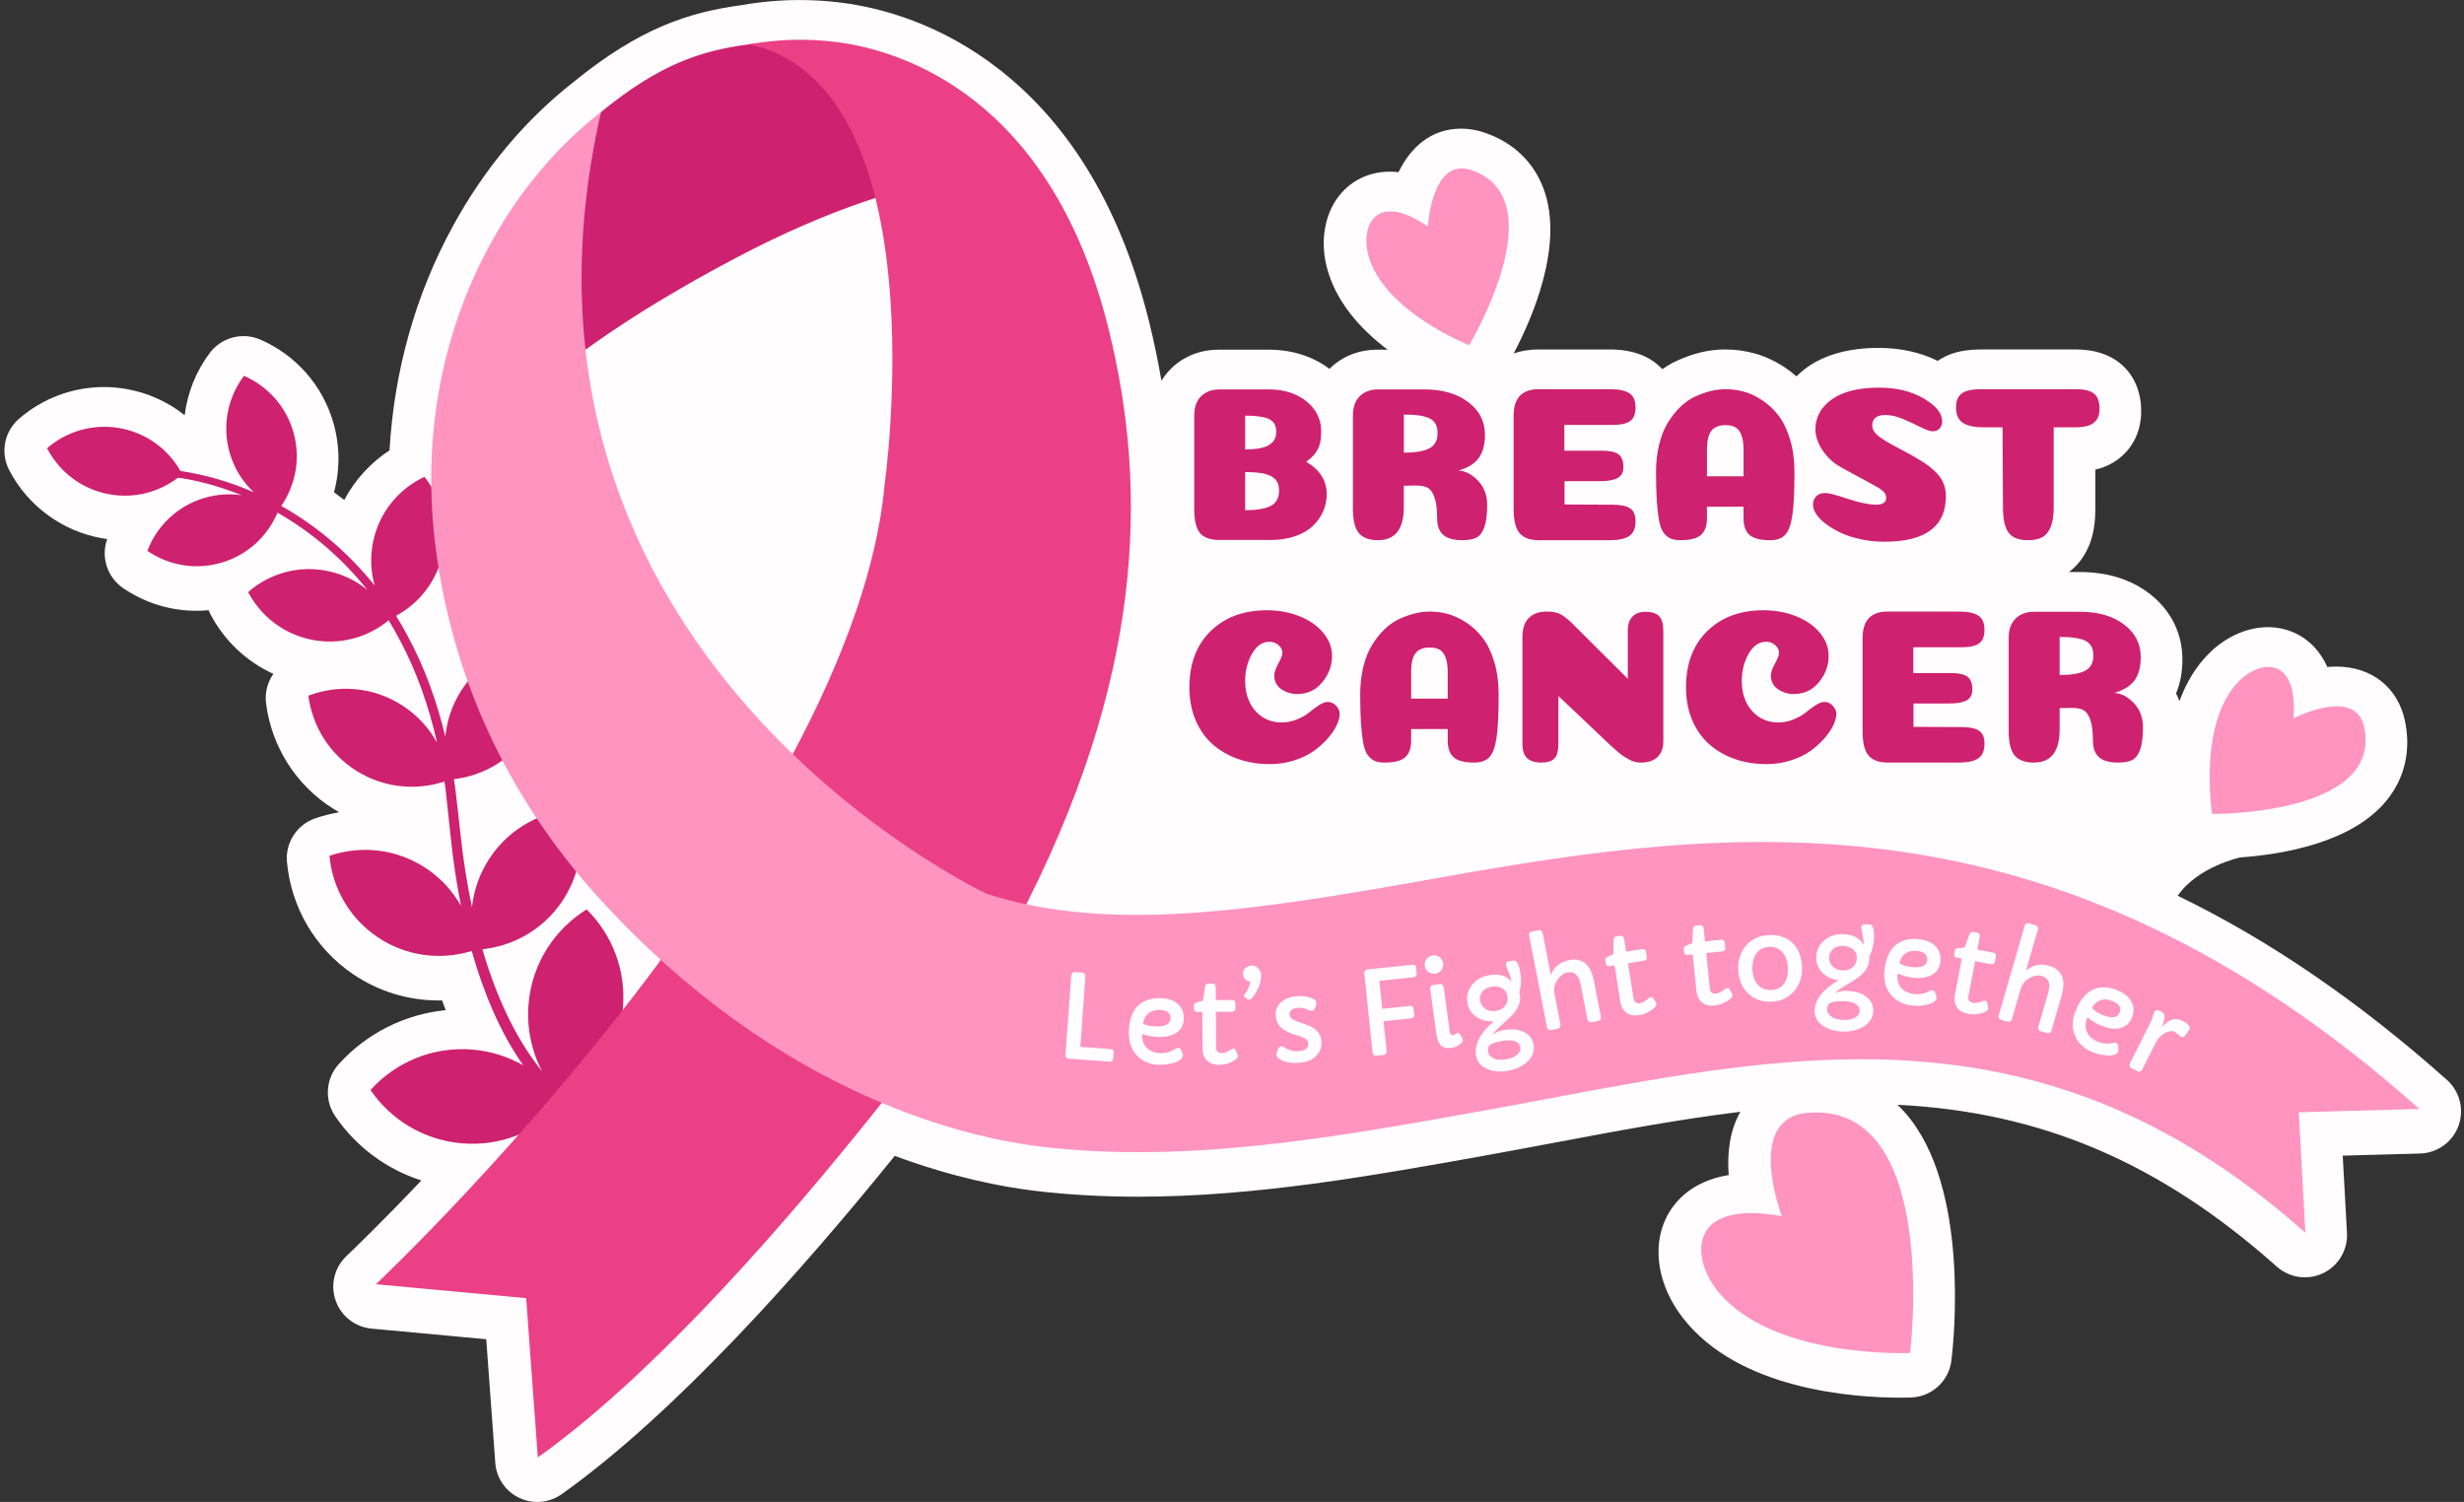
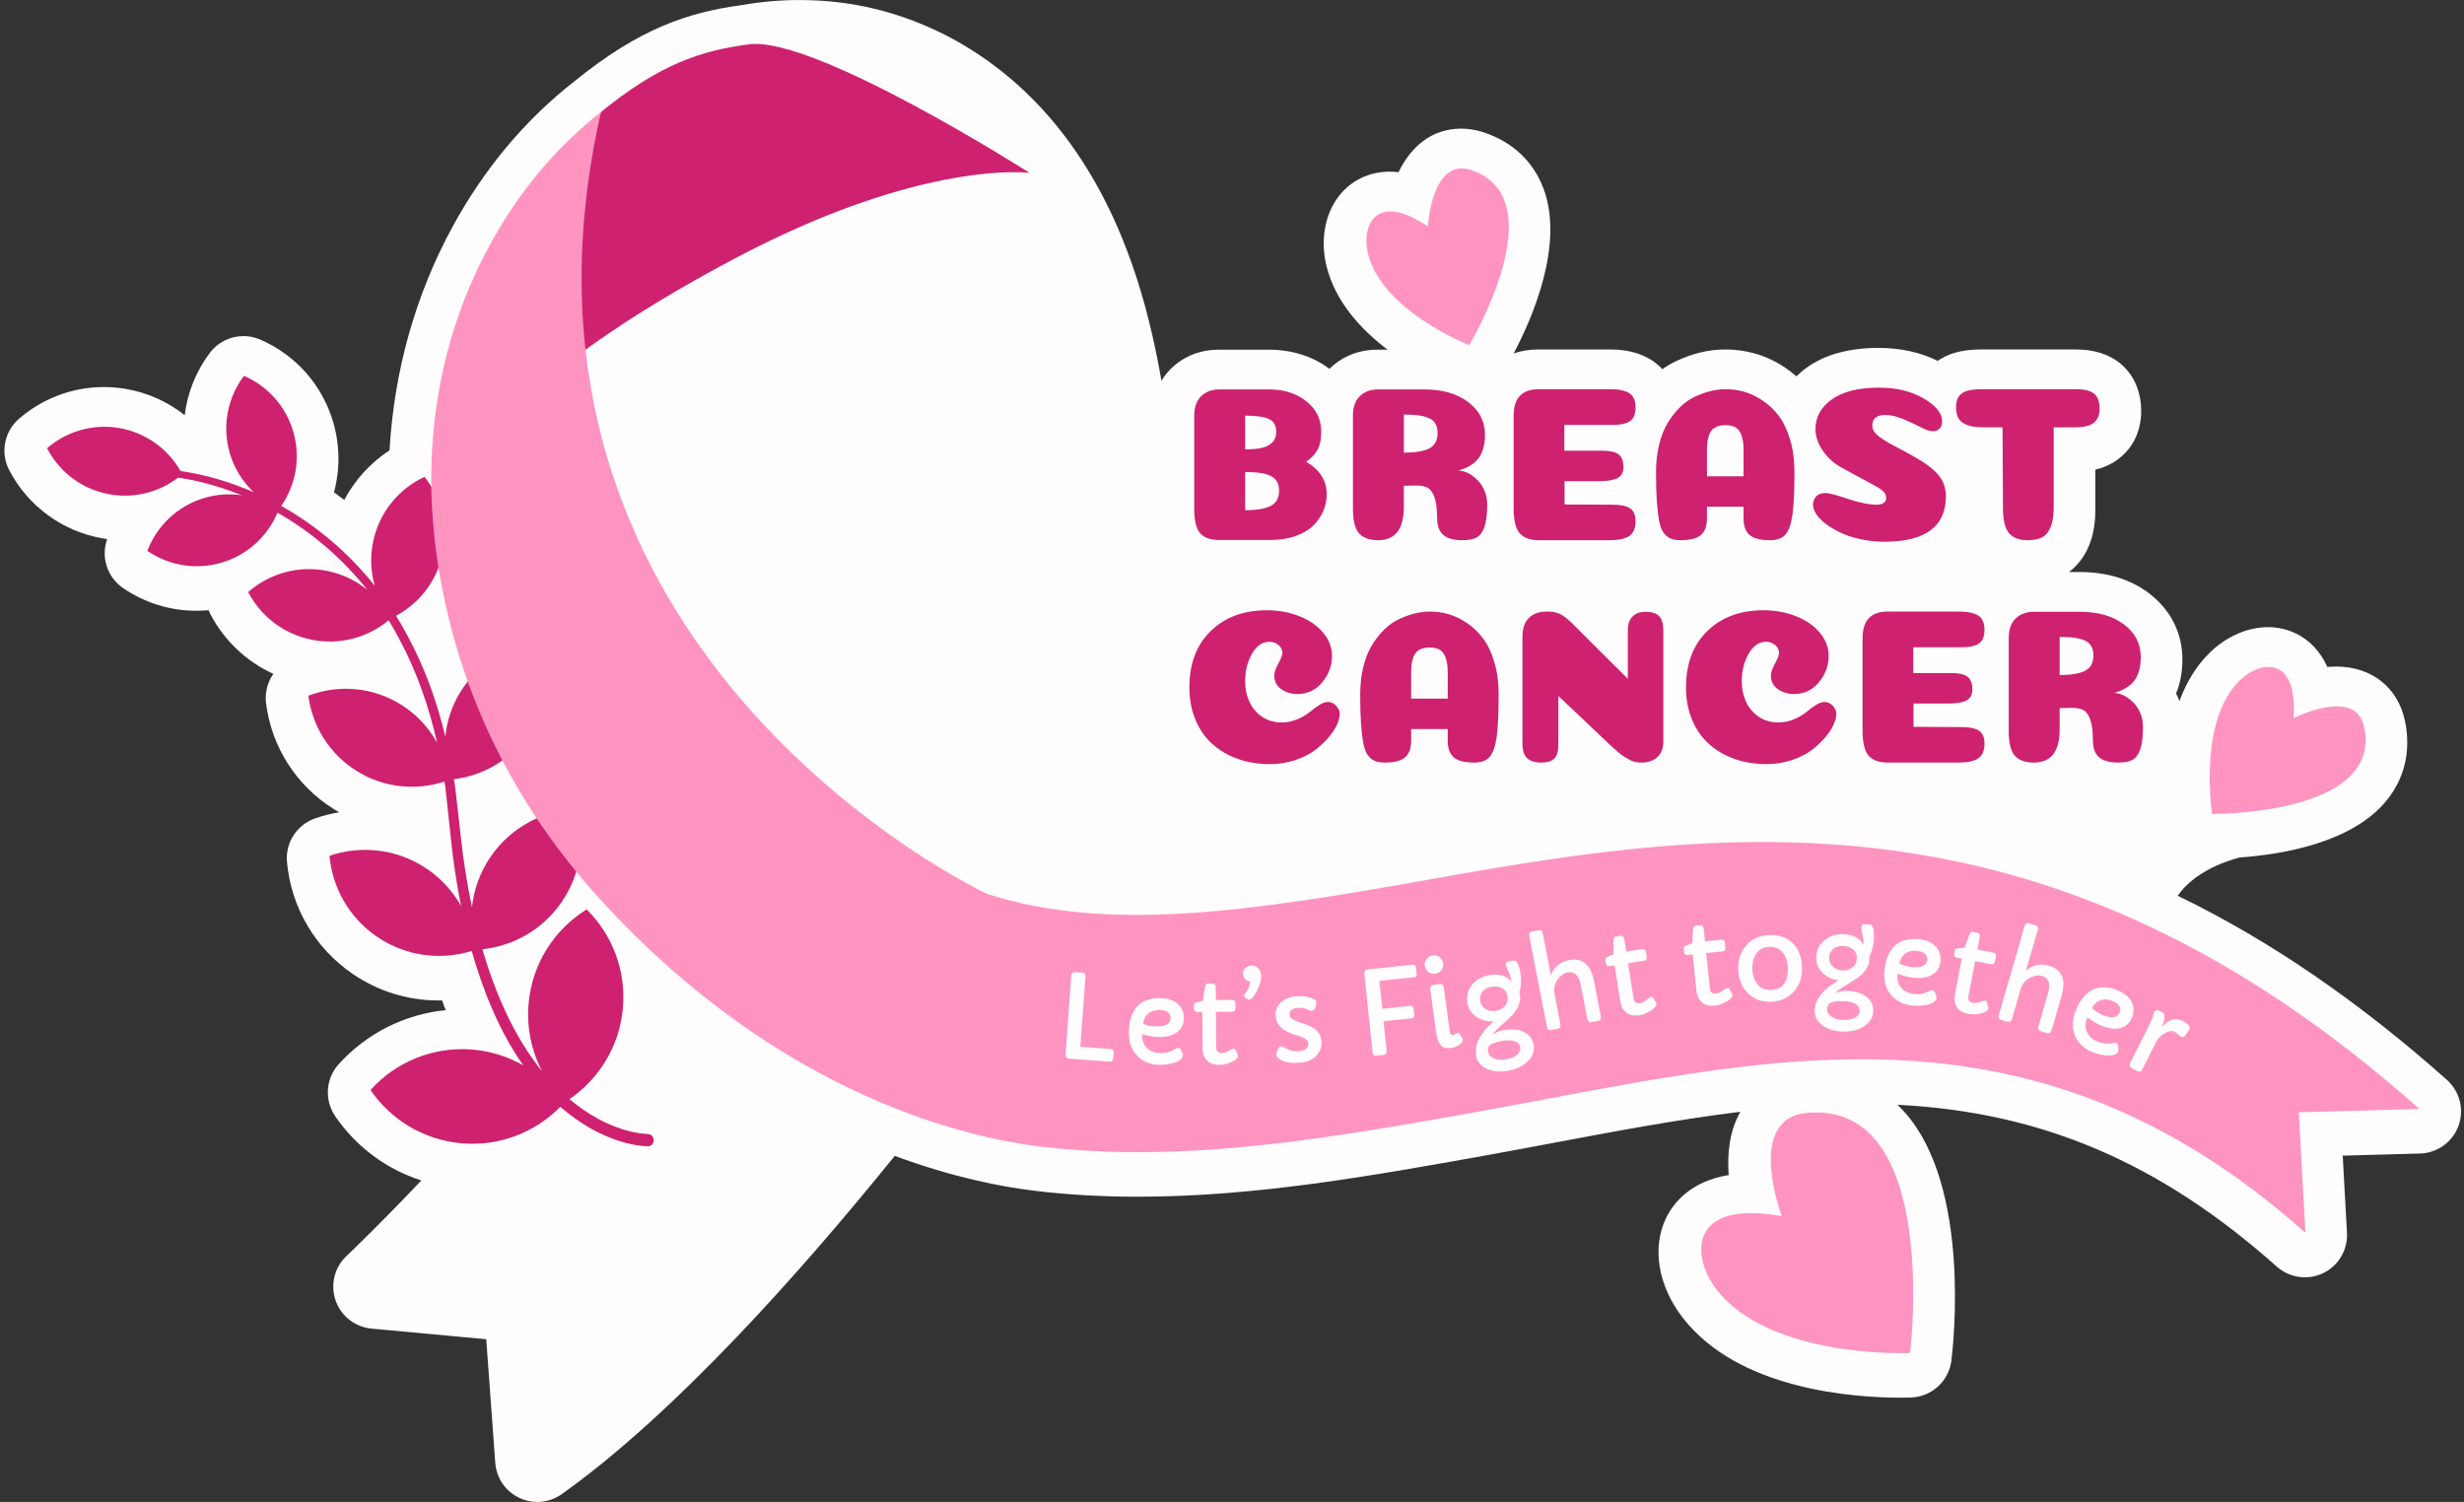
<svg xmlns="http://www.w3.org/2000/svg" height="305.7" preserveAspectRatio="xMidYMid meet" version="1.0" viewBox="-0.9 0.0 501.5 305.7" width="501.5" zoomAndPan="magnify">
  <rect x="-0.9" y="0.0" width="501.5" height="305.7" fill="#333333" stroke="none" />
  <g id="change1_1">
    <path d="m497.124,219.797c-17.937-15.962-36.046-28.391-54.789-37.477,4.058-5.928,12.694-7.797,12.694-7.797h0c8.685-.624,22.795-2.994,29.794-11.571,3.704-4.539,5.01-10.12,3.777-16.139-1.407-6.871-6.782-11.14-14.027-11.14-.6,0-1.199.03-1.793.084-.674-1.533-1.553-2.879-2.633-4.034-2.458-2.627-5.817-4.074-9.458-4.074-4.114,0-8.406,1.872-11.775,5.135-2.91,2.819-4.892,6.277-6.227,9.91-.204-.53-.428-1.051-.689-1.554.857-2.043,1.29-4.364,1.29-6.936,0-5.353-2.418-10.132-6.81-13.456-3.79-2.867-8.535-4.319-14.107-4.319h-2.166c1.433-1.083,2.982-2.76,4.067-5.354.87-2.084,1.293-4.494,1.293-7.37v-8.117c.265-.061.524-.129.778-.203,2.432-.708,4.534-2.121,6.075-4.085,1.134-1.45,2.479-3.938,2.479-7.605,0-5.498-2.719-8.495-4.34-9.792-2.306-1.845-5.332-2.779-8.995-2.779h-19.202c-2.118,0-3.909.229-5.475.7-1.244.373-2.385.925-3.403,1.628-3.529-1.752-7.581-2.641-12.074-2.641-5.917,0-10.797,1.329-14.507,3.951-.797.563-1.506,1.188-2.174,1.838-.716-.626-1.458-1.218-2.248-1.745-2.001-1.334-4.073-2.307-6.162-2.894-1.985-.555-4.016-.836-6.045-.836-1.728,0-3.466.212-5.164.629-1.57.387-3.168.957-4.758,1.697-1.016.474-1.989,1.043-2.917,1.697-.655-.72-1.407-1.355-2.252-1.889-2.276-1.437-5.043-2.134-8.464-2.134h-14.536c-1.812,0-3.483.289-5.001.807,3.681-6.961,10.308-21.98,6.121-33.417-2.028-5.539-6.192-9.522-12.041-11.517-1.587-.541-3.188-.816-4.756-.816h-.002c-6.051,0-10.267,3.714-12.758,8.86-.596-.068-1.187-.102-1.773-.102-4.172,0-7.843,1.749-10.338,4.924-2.882,3.667-3.838,8.999-2.556,14.262,1.781,7.315,7.084,12.99,12.442,17.045h-2.043c-3.769,0-7.112,1.308-9.668,3.784-.036.035-.074.08-.111.116-3.406-2.532-7.488-3.853-12.164-3.899-.029,0-.057,0-.086,0h-10.275c-2.688,0-5.138.657-7.284,1.954-1.828,1.104-3.324,2.602-4.399,4.372-.687-4.002-1.521-8.019-2.524-12.063-5.596-22.587-15.816-39.823-30.375-51.226-12.002-9.4-24.106-12.614-32.146-13.655-2.829-.365-5.711-.55-8.569-.55h0c-3.955,0-7.958.353-11.9,1.049l-.013.002c-10.754,1.452-20.702,4.706-34.008,15.539-9.977,7.8-18.301,17.74-24.74,29.544-7.531,13.785-11.911,29.381-12.831,45.516-3.879,2.541-7.052,6.035-9.217,10.102-.688-.53-1.385-1.048-2.09-1.552,1.242-4.593,1.225-9.484-.131-14.183-2.193-7.599-7.617-13.762-14.88-16.908-1.102-.477-2.261-.707-3.406-.707-2.63,0-5.19,1.211-6.852,3.413-2.817,3.735-4.555,8.135-5.119,12.689-3.449-2.747-7.573-4.61-12.048-5.363-1.454-.245-2.935-.369-4.401-.369-6.337,0-12.475,2.295-17.281,6.464-2.992,2.595-3.818,6.9-2.001,10.418,3.797,7.349,10.928,12.555,19.076,13.925.293.049.588.094.883.133-1.315,3.665.005,7.767,3.23,9.974,4.419,3.025,9.575,4.623,14.909,4.623.831,0,1.661-.04,2.488-.118.107.266.228.529.364.787,2.853,5.439,7.374,9.682,12.834,12.176-1.199,1.707-1.769,3.841-1.488,6.026,1.142,8.867,6.133,16.68,13.694,21.437.388.244.78.478,1.177.704-1.64.278-3.258.689-4.843,1.23-3.748,1.279-6.133,4.957-5.772,8.9.847,9.255,5.733,17.563,13.406,22.794,5.162,3.519,11.186,5.38,17.419,5.38.246,0,.492-.003.738-.009.241.669.487,1.332.738,1.985-8.32.809-16.121,4.718-21.78,11.002-2.65,2.943-2.941,7.317-.704,10.585,4.289,6.267,10.462,10.817,17.534,13.072-8.074,8.515-13.754,13.967-15.205,15.345l-.099.095c-2.415,2.328-3.251,5.85-2.141,9.015,1.11,3.165,3.964,5.393,7.304,5.702l23.345,2.162,1.841,25.168c.226,3.09,2.101,5.818,4.905,7.137,1.162.546,2.408.815,3.649.815,1.754,0,3.497-.538,4.976-1.59,23.262-16.561,49.026-45.646,67.768-68.849,11.92,4.409,21.773,6.285,28.288,7.08,6.722.817,13.855,1.231,21.205,1.231,23.934,0,47.733-4.268,70.747-8.395,4.784-.859,9.556-1.757,14.17-2.624,12.921-2.43,25.412-4.773,37.71-6.266-2.255,3.935-2.702,8.614-2.38,12.876-7.866,1.272-11.298,5.802-12.71,8.673-2.967,6.037-1.692,13.829,3.329,20.336,11.353,14.713,34.796,16.301,44.348,16.301,1.335,0,2.152-.035,2.24-.039,4.182-.19,7.616-3.371,8.125-7.527.438-3.577,3.893-35.379-9.451-50.457-.497-.561-1.015-1.089-1.547-1.594,29.372,1.467,53.461,11.797,77.235,32.955,1.604,1.427,3.643,2.17,5.704,2.17,1.264,0,2.537-.279,3.723-.851,3.121-1.504,5.03-4.738,4.84-8.197l-.863-15.72,15.739-.433c3.516-.097,6.617-2.33,7.823-5.635,1.206-3.305.272-7.01-2.356-9.348Z" fill="#fffdfd" />
  </g>
  <g id="change2_1">
    <path d="m208.627,35.175s-21.445-2.805-59.317,17.089c-47.881,25.152-55.667,43.323-55.667,43.323l27.765-72.776c11.836-9.652,20.191-12.487,30.163-13.792,13.347-1.746,57.056,26.155,57.056,26.155Zm-77.715,195.643c-3.535-.191-7.003-1.446-10.122-3.116-2.087-1.153-4.014-2.494-5.797-3.987,5.994-4.084,10.182-10.714,10.881-18.501.697-7.77-2.225-15.029-7.374-20.114-6.488,4.015-11.075,10.927-11.809,19.111-.446,4.968.595,9.725,2.746,13.841-5.802-7.12-9.578-16.064-12.161-24.837,6.317-.669,12.31-4.002,16.168-9.661,3.923-5.755,4.804-12.686,3.001-18.891-6.805.308-13.388,3.702-17.521,9.764-2.153,3.158-3.383,6.67-3.762,10.222-1.016-4.812-1.783-9.686-2.308-14.56-.285-2.579-.8-7.281-1.11-9.812-.084-.561-.173-1.122-.264-1.683,6.149-.73,11.928-4.122,15.482-9.771,3.514-5.585,4.106-12.178,2.183-17.989-6.432.529-12.547,3.972-16.248,9.855-1.818,2.89-2.847,6.049-3.157,9.231-1.735-7.174-4.223-14.169-7.77-20.651-.707-1.34-1.463-2.652-2.263-3.937,4.714-2.53,8.32-7.046,9.503-12.692,1.197-5.71-.338-11.357-3.718-15.584-5.17,2.415-9.18,7.148-10.441,13.162-.647,3.085-.489,6.15.32,8.984-5.233-6.566-11.724-12.125-19.028-16.23,2.928-4.246,4.002-9.718,2.461-15.06-1.535-5.32-5.334-9.373-10.047-11.415-3.261,4.324-4.52,10.076-2.903,15.68.916,3.174,2.642,5.892,4.883,8.005-4.738-2.07-9.742-3.543-14.905-4.322-2.559-4.48-7.029-7.821-12.514-8.743-5.461-.919-10.758.751-14.639,4.117,2.486,4.812,7.127,8.436,12.878,9.404,5.062.852,9.982-.525,13.765-3.412,1.654.21,3.347.562,4.996.972,2.724.676,5.388,1.551,7.977,2.603-2.43-.352-4.97-.211-7.481.513-5.604,1.617-9.801,5.747-11.722,10.811,4.239,2.901,9.693,3.956,15.013,2.421,5.378-1.552,9.455-5.42,11.473-10.205,7.021,4.007,13.256,9.386,18.288,15.725-2.255-1.844-4.968-3.193-8.015-3.832-6.014-1.261-11.959.512-16.247,4.277,2.514,4.793,7.069,8.466,12.779,9.663,5.819,1.22,11.568-.404,15.819-3.921.775,1.262,1.51,2.549,2.193,3.864,3.562,6.605,6,13.731,7.661,21.043-1.678-3.047-4.13-5.724-7.282-7.708-5.883-3.701-12.885-4.158-18.912-1.851.782,6.071,4.169,11.758,9.754,15.272,5.57,3.504,12.141,4.098,17.94,2.193.076.494.153.988.224,1.483.29,2.524.779,7.19,1.045,9.762.48,4.715,1.176,9.424,2.107,14.083-1.638-2.916-3.952-5.51-6.902-7.521-6.061-4.133-13.429-4.887-19.877-2.687.589,6.434,3.941,12.565,9.696,16.488,5.868,4.001,12.958,4.828,19.255,2.881,2.302,8.084,5.597,16.307,10.48,23.273-3.031-1.728-6.468-2.855-10.17-3.187-8.184-.734-15.802,2.549-20.907,8.219,4.087,5.972,10.711,10.138,18.481,10.835,7.788.698,15.058-2.244,20.143-7.416,1.983,1.716,4.138,3.258,6.493,4.573,3.47,1.873,7.278,3.275,11.262,3.479,1.706-.034,1.63-2.49.027-2.513Zm112.438-122.305c-.793-.927-1.189-2.587-1.189-4.98v-18.978c0-1.016.179-1.914.538-2.692.359-.778.935-1.406,1.727-1.884.792-.479,1.742-.718,2.849-.718h10.275c2.991.03,5.481.845,7.47,2.445,1.989,1.601,2.983,3.657,2.983,6.169,0,.808-.067,1.519-.202,2.131-.135.613-.337,1.159-.606,1.638-.269.479-.583.897-.942,1.256-.359.359-.793.718-1.301,1.077,2.782,1.645,4.173,3.844,4.173,6.595,0,1.197-.232,2.341-.696,3.433-.464,1.092-1.152,2.086-2.064,2.983-.913.897-2.116,1.608-3.612,2.131-1.496.524-3.185.785-5.07.785h-10.409c-1.825,0-3.134-.463-3.926-1.391Zm9.175-17.049c1.406,0,2.55-.105,3.433-.314.882-.209,1.585-.575,2.108-1.099s.785-1.249.785-2.177c0-1.256-.486-2.115-1.458-2.58-.972-.463-2.595-.695-4.868-.695v6.865Zm0,12.383c2.333,0,4.068-.292,5.205-.875,1.136-.583,1.705-1.622,1.705-3.118,0-.987-.254-1.75-.763-2.288-.509-.538-1.241-.92-2.198-1.144-.958-.225-2.273-.337-3.948-.337v7.762Zm27.053,6.102c-1.765,0-3.058-.471-3.881-1.413-.823-.942-1.234-2.609-1.234-5.003v-18.933c0-1.735.471-3.058,1.413-3.971.942-.912,2.176-1.368,3.701-1.368h9.422c3.679,0,6.655.86,8.928,2.58,2.272,1.72,3.409,3.926,3.409,6.617,0,2.035-.426,3.627-1.279,4.779-.852,1.152-2.221,1.996-4.105,2.535,1.436.09,2.767.785,3.993,2.086,1.226,1.301,1.839,2.924,1.839,4.868,0,1.974-.187,3.492-.561,4.553-.374,1.062-.905,1.772-1.593,2.131-.688.359-1.66.538-2.916.538-1.766,0-3.059-.366-3.881-1.099-.823-.733-1.234-1.847-1.234-3.343,0-1.854-.18-3.282-.538-4.284-.359-1.002-.823-1.652-1.391-1.952-.569-.298-1.361-.449-2.378-.449l-2.468.045v4.352c0,4.487-1.75,6.73-5.249,6.73Zm5.249-17.812c2.333,0,4.061-.292,5.182-.875s1.682-1.622,1.682-3.118c0-1.436-.524-2.423-1.57-2.961-1.047-.538-2.812-.808-5.294-.808v7.762Zm41.994,17.812c1.734,0,3.028-.284,3.881-.852.852-.568,1.279-1.57,1.279-3.006,0-1.256-.367-2.131-1.099-2.625-.733-.493-1.937-.74-3.612-.74l-9.736-.045v-4.756h7.268c1.615,0,2.804-.216,3.567-.65.763-.434,1.144-1.159,1.144-2.176,0-1.226-.321-2.093-.964-2.602-.643-.508-1.758-.763-3.342-.763h-7.717v-5.249h9.781c1.675,0,2.879-.261,3.612-.785.732-.523,1.099-1.442,1.099-2.759,0-1.405-.427-2.378-1.279-2.916-.852-.538-2.147-.807-3.881-.807h-14.536c-3.41,0-5.115,1.795-5.115,5.384v18.933c0,2.393.41,4.06,1.234,5.003.823.942,2.116,1.413,3.881,1.413h14.536Zm18.485-1.077c-.807.718-2.198,1.077-4.172,1.077-.838,0-1.526-.119-2.064-.359-.539-.239-1.009-.642-1.414-1.211-.404-.568-.703-1.398-.897-2.49-.195-1.092-.344-2.407-.449-3.948-.105-1.54-.157-3.492-.157-5.855,0-2.064.216-3.955.65-5.675.434-1.719,1.017-3.178,1.75-4.374.732-1.196,1.563-2.25,2.49-3.163.927-.912,1.936-1.622,3.028-2.131,1.092-.508,2.154-.89,3.186-1.144,1.031-.253,2.071-.381,3.118-.381,1.257,0,2.497.172,3.724.516,1.226.344,2.468.935,3.724,1.772,1.256.838,2.356,1.878,3.297,3.118.942,1.241,1.712,2.849,2.311,4.823.598,1.974.897,4.188.897,6.64,0,3.948-.142,6.872-.426,8.771-.284,1.899-.762,3.223-1.436,3.971-.673.748-1.713,1.121-3.118,1.121-1.974,0-3.365-.359-4.173-1.077-.807-.718-1.211-1.839-1.211-3.365v-2.378h-7.448v2.378c0,1.526-.404,2.647-1.212,3.365Zm1.212-11.934h7.448v-5.384c0-1.256-.15-2.266-.449-3.028-.299-.763-.711-1.286-1.234-1.57-.524-.284-1.189-.426-1.996-.426-1.286,0-2.236.374-2.849,1.122-.613.748-.919,2.079-.919,3.993v5.294Zm48.634,4.038c0-1.555-.464-2.932-1.391-4.128-.928-1.196-2.543-2.452-4.846-3.769-.718-.419-1.601-.904-2.647-1.458-1.047-.553-1.87-.994-2.468-1.324-.598-.329-1.212-.711-1.839-1.144-.628-.434-1.085-.852-1.369-1.257-.285-.404-.426-.83-.426-1.279,0-1.436.882-2.153,2.647-2.153,1.106,0,2.317.277,3.634.83,1.316.554,2.513,1.107,3.589,1.66,1.077.554,1.884.83,2.423.83.329,0,.635-.067.919-.202.284-.135.523-.359.718-.673.194-.314.292-.695.292-1.144,0-1.645-1.256-3.2-3.769-4.666-2.513-1.465-5.548-2.198-9.107-2.198-4.128,0-7.313.793-9.557,2.378-2.243,1.585-3.365,3.634-3.365,6.147,0,.778.18,1.623.539,2.535.359.913.934,1.833,1.727,2.759.792.928,1.742,1.705,2.849,2.333.837.479,1.705.958,2.602,1.436.897.479,1.623.868,2.176,1.167.553.299,1.106.599,1.66.897.553.299.987.546,1.301.74.314.195.598.404.852.628.254.224.433.449.539.673.104.225.157.471.157.74,0,.928-.673,1.391-2.019,1.391-1.465,0-3.395-.396-5.788-1.189-2.393-.792-3.903-1.189-4.531-1.189-.838,0-1.473.232-1.907.695-.434.464-.65,1.025-.65,1.683,0,.598.224,1.241.673,1.929.449.688,1.114,1.362,1.996,2.019.882.659,1.899,1.257,3.051,1.795,1.151.538,2.497.972,4.038,1.301,1.54.329,3.133.494,4.778.494,8.345,0,12.518-3.096,12.518-9.287Zm16.69,8.973c1.196,0,2.16-.194,2.894-.583.732-.388,1.308-1.084,1.727-2.086.418-1.002.628-2.356.628-4.06v-16.241h4.172c1.136,0,2.064-.105,2.782-.314.718-.209,1.293-.591,1.727-1.144.433-.553.651-1.324.651-2.311,0-1.465-.374-2.497-1.122-3.095-.748-.598-1.959-.897-3.634-.897h-19.202c-1.256,0-2.259.112-3.006.337-.748.224-1.309.605-1.683,1.144-.374.538-.561,1.272-.561,2.198,0,1.525.471,2.587,1.413,3.185.942.598,2.356.897,4.24.897h3.814l.089,16.555c.03,2.393.441,4.06,1.234,5.003.792.942,2.071,1.413,3.836,1.413Zm-142.492,32.923c-.509,0-1.099.217-1.772.65-.673.434-1.324.913-1.951,1.436-.628.524-1.451,1.003-2.468,1.436-1.017.434-2.079.651-3.185.651-1.496,0-2.812-.374-3.948-1.122-1.137-.748-2.004-1.757-2.602-3.028-.598-1.271-.897-2.699-.897-4.285,0-2.064.463-3.911,1.391-5.541.927-1.63,2.108-2.445,3.545-2.445.718,0,1.338.224,1.862.673.523.449.785.987.785,1.615,0,.419-.276,1.137-.83,2.153-.554,1.017-.83,1.81-.83,2.378,0,1.227.478,2.169,1.436,2.827.957.658,2.034.987,3.23.987,2.093,0,3.798-.8,5.115-2.401,1.316-1.6,1.974-3.388,1.974-5.361,0-1.705-.598-3.275-1.795-4.711s-2.812-2.557-4.845-3.365c-2.035-.807-4.248-1.211-6.64-1.211-4.696,0-8.495,1.406-11.396,4.217-2.901,2.812-4.352,6.64-4.352,11.486,0,2.453.419,4.666,1.257,6.64.837,1.974,1.989,3.612,3.455,4.913,1.465,1.301,3.193,2.303,5.182,3.006,1.989.703,4.15,1.055,6.483,1.055,1.764,0,3.447-.262,5.047-.785,1.6-.523,2.939-1.181,4.016-1.974,1.076-.792,2.019-1.66,2.826-2.602.808-.942,1.398-1.832,1.772-2.67.374-.837.561-1.57.561-2.198,0-.568-.24-1.114-.718-1.638-.479-.523-1.047-.785-1.705-.785Zm33.873-8.166c.598,1.974.897,4.188.897,6.64,0,3.948-.142,6.872-.426,8.771-.284,1.9-.762,3.223-1.436,3.971-.673.748-1.713,1.122-3.118,1.122-1.974,0-3.365-.359-4.173-1.077-.807-.718-1.211-1.839-1.211-3.365v-2.378h-7.448v2.378c0,1.526-.404,2.647-1.212,3.365-.807.718-2.198,1.077-4.172,1.077-.838,0-1.526-.119-2.064-.359-.539-.239-1.009-.642-1.414-1.211-.404-.568-.703-1.398-.897-2.49-.195-1.092-.344-2.407-.449-3.948-.105-1.54-.157-3.492-.157-5.855,0-2.064.216-3.955.65-5.675.434-1.719,1.017-3.178,1.75-4.374.732-1.196,1.563-2.25,2.49-3.163.927-.912,1.936-1.623,3.028-2.131,1.092-.508,2.154-.89,3.186-1.144,1.031-.253,2.071-.381,3.118-.381,1.257,0,2.497.172,3.724.516,1.226.345,2.468.935,3.724,1.772,1.256.838,2.356,1.878,3.297,3.118.942,1.241,1.712,2.849,2.311,4.823Zm-9.467,2.108c0-1.256-.15-2.265-.449-3.028-.299-.763-.711-1.286-1.234-1.57-.524-.284-1.189-.426-1.996-.426-1.286,0-2.236.374-2.849,1.121-.613.748-.919,2.079-.919,3.993v5.294h7.448v-5.384Zm40.244-12.293c-1.107,0-1.982.321-2.625.964-.644.643-.965,1.608-.965,2.894v9.781l-11.351-11.306c-.927-.897-1.727-1.518-2.4-1.862-.673-.343-1.563-.516-2.67-.516-1.615,0-2.857.434-3.724,1.301-.868.868-1.301,2.153-1.301,3.858v21.671c0,1.406.314,2.408.942,3.006.628.599,1.599.897,2.916.897,1.196,0,2.071-.269,2.625-.807.553-.539.83-1.54.83-3.006v-9.736l8.211,7.762c.269.269.702.688,1.301,1.256.598.569,1.039.98,1.324,1.234.284.254.673.598,1.167,1.032.493.434.904.755,1.234.964.329.209.711.434,1.145.673.433.24.845.404,1.234.494.388.09.778.135,1.167.135,1.495,0,2.631-.381,3.41-1.144.777-.763,1.167-1.802,1.167-3.118v-22.612c0-1.346-.285-2.317-.852-2.916-.569-.598-1.496-.897-2.782-.897Zm36.43,18.35c-.509,0-1.099.217-1.772.65-.673.434-1.324.913-1.951,1.436-.628.524-1.451,1.003-2.468,1.436-1.017.434-2.079.651-3.185.651-1.496,0-2.812-.374-3.948-1.122-1.137-.748-2.004-1.757-2.602-3.028-.598-1.271-.897-2.699-.897-4.285,0-2.064.463-3.911,1.391-5.541.927-1.63,2.108-2.445,3.545-2.445.718,0,1.338.224,1.862.673.523.449.785.987.785,1.615,0,.419-.276,1.137-.83,2.153-.554,1.017-.83,1.81-.83,2.378,0,1.227.478,2.169,1.436,2.827.957.658,2.034.987,3.23.987,2.093,0,3.798-.8,5.115-2.401,1.316-1.6,1.974-3.388,1.974-5.361,0-1.705-.598-3.275-1.795-4.711-1.196-1.436-2.812-2.557-4.845-3.365-2.035-.807-4.248-1.211-6.64-1.211-4.696,0-8.495,1.406-11.396,4.217-2.901,2.812-4.352,6.64-4.352,11.486,0,2.453.419,4.666,1.257,6.64.837,1.974,1.989,3.612,3.455,4.913,1.465,1.301,3.193,2.303,5.182,3.006,1.989.703,4.15,1.055,6.483,1.055,1.764,0,3.447-.262,5.047-.785,1.6-.523,2.939-1.181,4.016-1.974,1.076-.792,2.019-1.66,2.826-2.602.808-.942,1.398-1.832,1.772-2.67.374-.837.561-1.57.561-2.198,0-.568-.24-1.114-.718-1.638-.479-.523-1.047-.785-1.705-.785Zm27.861-11.127c1.675,0,2.879-.261,3.612-.785.732-.523,1.099-1.442,1.099-2.759,0-1.405-.427-2.378-1.279-2.916-.852-.538-2.147-.807-3.881-.807h-14.536c-3.41,0-5.115,1.795-5.115,5.384v18.933c0,2.393.41,4.06,1.234,5.003.823.942,2.116,1.413,3.881,1.413h14.536c1.734,0,3.028-.284,3.881-.852.852-.568,1.279-1.57,1.279-3.006,0-1.256-.367-2.131-1.099-2.625-.733-.493-1.937-.74-3.612-.74l-9.736-.045v-4.756h7.268c1.615,0,2.804-.216,3.567-.65.763-.433,1.144-1.159,1.144-2.176,0-1.226-.321-2.093-.964-2.602-.643-.508-1.758-.763-3.342-.763h-7.717v-5.249h9.781Zm36.969,16.242c0,1.974-.187,3.492-.561,4.554-.374,1.062-.905,1.772-1.593,2.131-.688.359-1.66.538-2.916.538-1.765,0-3.059-.366-3.881-1.099-.823-.733-1.234-1.847-1.234-3.343,0-1.854-.18-3.282-.538-4.284-.359-1.002-.823-1.652-1.391-1.952-.569-.298-1.361-.449-2.378-.449l-2.468.045v4.352c0,4.486-1.75,6.73-5.249,6.73-1.765,0-3.058-.471-3.881-1.413-.823-.942-1.234-2.609-1.234-5.003v-18.933c0-1.735.471-3.058,1.413-3.971.942-.912,2.176-1.368,3.701-1.368h9.422c3.679,0,6.655.86,8.928,2.58,2.272,1.72,3.409,3.926,3.409,6.617,0,2.035-.426,3.627-1.279,4.779-.852,1.152-2.221,1.996-4.105,2.535,1.436.09,2.767.785,3.993,2.086,1.226,1.301,1.839,2.924,1.839,4.868Zm-10.095-14.581c0-1.436-.524-2.423-1.57-2.961-1.047-.538-2.812-.808-5.294-.808v7.762c2.333,0,4.061-.292,5.182-.875,1.121-.583,1.682-1.622,1.682-3.118Z" fill="#ce216f" />
  </g>
  <g id="change3_1">
-     <path d="m206.072,187.757s-53.784,77.751-97.51,108.88l-2.371-32.414-30.58-2.832c.3-.289,29.981-28.233,57.592-65.462l26.871-41.733c11.162-20.781,17.628-39.556,19.065-55.49,0,0,11.538-81.16-27.568-89.695,5.887-1.04,11.891-1.212,17.875-.44,12.674,1.641,43.448,10.615,55.297,58.439,8.106,32.683,7.246,71.467-18.671,120.746Z" fill="#eb4085" />
-   </g>
+     </g>
  <g id="change4_1">
    <path d="m277.515,51.608c-1.361-5.592,1.522-12.77,12.201-5.51,0,0,.764-14.237,8.88-11.469,17.348,5.916-.474,35.626-.474,35.626,0,0-17.759-6.949-20.607-18.648Zm202.784,96.44c-1.721-8.4-14.386-1.854-14.386-1.854.856-12.884-6.793-11.739-10.927-7.734-8.648,8.377-5.653,27.21-5.653,27.21,0,0,34.644.334,30.966-17.622Zm-113.392,78.463c-12.745,1.147-5.154,21.024-5.154,21.024-18.964-3.424-18.544,8.111-13.297,14.912,10.977,14.226,39.407,12.933,39.407,12.933,0,0,6.288-51.32-20.956-48.869Zm4.071-21.208c-.01.392.078.728.263,1.009.184.281.431.518.742.71.597.361,1.352.553,2.266.577,1.444.037,2.458-.294,3.045-.994.19-.233.289-.53.299-.891.009-.361-.096-.671-.316-.93-.22-.259-.497-.462-.831-.609-.555-.245-1.281-.378-2.179-.402-1.382-.035-2.328.121-2.835.469-.292.315-.443.669-.454,1.06Zm5.196-12.127c-.52-.405-1.167-.617-1.942-.637-1.229-.032-2.089.403-2.58,1.305-.161.296-.247.641-.257,1.036-.011.396.053.753.191,1.071.138.319.334.594.589.827.255.233.555.414.902.542.346.128.717.197,1.112.207.396.01.76-.04,1.092-.15.334-.11.629-.278.889-.502.549-.47.834-1.085.854-1.845.021-.775-.264-1.393-.851-1.854Zm-15.296-.13c-.48-.246-1.053-.352-1.716-.32-.663.032-1.217.188-1.661.468-.444.279-.799.638-1.066,1.078-.267.44-.452.933-.556,1.481-.103.547-.141,1.099-.115,1.655.028.556.128,1.086.303,1.588.174.503.421.946.739,1.33.703.842,1.644,1.234,2.825,1.177,1.204-.059,2.096-.534,2.675-1.423.516-.779.741-1.816.678-3.113-.095-1.94-.797-3.247-2.107-3.921Zm-123.538,14.232c.03-1.098-.692-1.667-2.166-1.707-1.405-.038-2.401.449-2.99,1.462-.21.356-.352.797-.428,1.325.651.349,1.487.536,2.508.564,2.019.055,3.044-.493,3.076-1.644Zm70.685,5c-.266-.212-.577-.359-.933-.439-.591-.134-1.329-.127-2.215.022-1.363.229-2.261.562-2.693,1.001-.227.365-.308.741-.243,1.127.065.386.215.7.451.941.234.241.523.426.863.556.655.24,1.434.285,2.336.133,1.424-.239,2.357-.758,2.798-1.556.142-.265.184-.576.124-.932-.06-.356-.222-.64-.487-.853Zm81.293-18.722c-1.397-.152-2.43.253-3.098,1.215-.238.337-.416.765-.535,1.286.621.399,1.439.655,2.454.765,2.008.219,3.074-.244,3.198-1.389.119-1.092-.554-1.717-2.02-1.877Zm-84.664,11.83c.306-.172.565-.393.777-.662.45-.566.612-1.224.486-1.974-.128-.765-.525-1.317-1.189-1.657-.587-.298-1.264-.383-2.028-.255-1.211.204-1.973.795-2.284,1.773-.102.321-.12.676-.054,1.066.066.391.196.729.392,1.015.196.287.442.52.737.7.295.18.624.3.989.359.365.06.742.057,1.131-.009.391-.065.739-.184,1.044-.356Zm124.416-1.627c-1.299-.533-2.405-.43-3.314.309-.322.258-.611.621-.869,1.088.485.556,1.2,1.028,2.146,1.416,1.869.767,3.021.617,3.458-.449.417-1.016-.056-1.804-1.421-2.363Zm37.901,22.634l1.347,24.523c-56.873-50.611-110.808-34.991-168.249-24.675-29.359,5.265-59.715,10.712-89.438,7.098-13.046-1.59-52.014-9.355-89.385-50.3-19.841-21.738-30.174-46.472-33.423-71.113-2.917-22.153.901-43.641,11.023-62.17,5.973-10.948,13.736-20.062,22.561-26.946h.021c-25.231,110.556,78.512,159.114,78.512,159.114,24.651,7.924,53.281,3.699,91.593-3.185,60.058-10.776,125.595-19.223,199.989,46.979l-24.552.675Zm-241.208-12.169c.014-.184-.027-.343-.121-.477-.094-.134-.241-.208-.44-.223l-6.226-.455,1.047-14.314c.014-.199-.034-.376-.146-.53-.112-.154-.256-.238-.432-.251l-1.609-.117c-.176-.013-.333.049-.47.185-.137.136-.213.304-.228.503l-1.18,16.14c-.015.199.034.376.146.53.112.155.256.238.432.251l8.478.62c.199.014.355-.038.468-.157.112-.119.175-.266.188-.442l.092-1.263Zm5.802-3.521l.018-.219c1.196.363,2.255.557,3.176.582,1.496.041,2.71-.222,3.639-.788,1.062-.647,1.611-1.611,1.646-2.893.036-1.305-.381-2.335-1.252-3.088-.413-.357-.907-.632-1.482-.824-.575-.192-1.274-.3-2.1-.322-.825-.023-1.633.09-2.423.337-2.526.799-3.838,2.976-3.935,6.53-.056,2.026.511,3.651,1.699,4.875.553.576,1.215,1.02,1.986,1.333.771.313,1.54.48,2.308.501.767.021,1.506-.036,2.217-.17.355-.067.701-.154,1.038-.26.337-.106.634-.232.892-.379.258-.147.467-.312.63-.496.162-.184.246-.364.251-.54.005-.176-.025-.342-.09-.498l-.293-.654c-.138-.288-.349-.436-.634-.444-.138-.004-.297.053-.477.171-.955.627-1.977.925-3.066.896-1.198-.033-2.137-.396-2.816-1.091-.651-.655-.961-1.509-.933-2.56Zm19.505,4.302c-.001-.161-.052-.357-.154-.587l-.269-.597c-.109-.253-.254-.379-.434-.377-.18.002-.347.053-.5.153-.787.497-1.427.747-1.918.75-.776.005-1.166-.384-1.172-1.167l-.048-7.233,3.248-.022c.484-.003.725-.22.721-.65l-.007-1.117c-.003-.422-.247-.632-.73-.629l-3.248.022-.017-2.603c-.002-.223-.06-.405-.177-.546-.116-.141-.262-.211-.439-.21l-.956.006c-.33.002-.536.257-.617.765l-.42,2.71-1.149.342c-.268.056-.448.134-.54.234-.091.1-.137.239-.136.415l.004.657c.003.438.247.655.73.651l.968-.006.049,7.349c.008,1.128.32,1.99.939,2.585.286.282.631.493,1.035.632.404.139.952.207,1.643.202.691-.004,1.462-.202,2.311-.591.375-.171.683-.364.924-.576.241-.213.36-.4.359-.561Zm4.694-16.628c-.014-.468-.203-.901-.567-1.298-.167-.187-.367-.329-.6-.426-.233-.097-.482-.142-.747-.134-.265.008-.503.06-.715.159-.713.32-1.059.833-1.039,1.539.013.445.201.851.565,1.217.213.209.52.316.92.319-.036.347-.13.718-.279,1.115-.086.225-.193.455-.32.689-.128.234-.272.44-.432.617-.16.177-.238.351-.233.519.004.123.068.237.194.34l.377.278c.134.111.299.164.495.159.195-.006.435-.178.717-.516l.2-.26c.435-.612.785-1.274,1.049-1.989.135-.357.242-.718.321-1.081.077-.363.11-.779.097-1.247Zm12.293,13.586c-.05-.927-.438-1.726-1.165-2.395-.372-.334-1.071-.693-2.099-1.077l-1.27-.452c-.391-.133-.729-.269-1.014-.408-.284-.139-.51-.296-.677-.472-.167-.176-.259-.436-.277-.781-.019-.345.162-.647.54-.906.155-.108.332-.191.529-.247.197-.056.458-.094.784-.111.326-.017.684.022,1.073.116.179.036.349.087.51.152.161.065.342.141.542.231.201.089.422.128.664.115.242-.013.442-.225.601-.637.159-.412.229-.787.211-1.124-.012-.238-.177-.441-.494-.609-.925-.473-2.055-.675-3.389-.605-1.242.066-2.273.424-3.092,1.075-.923.726-1.354,1.664-1.293,2.814.05.943.344,1.708.883,2.295.26.279.564.522.91.731.345.209.715.399,1.108.57.394.172.803.315,1.229.431.425.115.818.245,1.179.387.856.332,1.298.77,1.327,1.314.052.989-.658,1.523-2.13,1.601-.483.026-.967-.036-1.451-.183-.485-.147-.869-.323-1.153-.527-.284-.204-.546-.299-.788-.287-.242.013-.426.155-.554.427-.128.272-.231.508-.309.708-.078.201-.11.423-.097.668.013.246.231.511.654.796.862.593,2.117.845,3.766.758,1.625-.086,2.858-.563,3.695-1.43.759-.794,1.106-1.774,1.045-2.939Zm19.389-13.771l-.131-1.249c-.019-.184-.086-.333-.203-.448-.117-.115-.274-.163-.472-.141l-9.302.975c-.176.018-.319.106-.43.265-.111.158-.156.337-.134.535l1.686,16.095c.021.199.101.364.238.497.137.132.294.189.469.171l1.593-.167c.175-.018.319-.107.429-.265.111-.158.157-.337.135-.535l-.635-6.06,5.706-.598c.198-.021.343-.1.433-.237.089-.136.125-.293.107-.469l-.13-1.237c-.018-.176-.086-.323-.203-.442-.117-.119-.274-.168-.472-.147l-5.694.596-.597-5.693,7.068-.741c.198-.021.343-.099.433-.236.09-.137.126-.293.107-.469Zm2.371-.368c.415.308.88.427,1.397.357.51-.069.923-.307,1.24-.714.318-.4.441-.866.369-1.399-.037-.266-.12-.503-.249-.71-.428-.701-1.05-.997-1.863-.886-.533.072-.951.307-1.253.705-.316.415-.439.881-.369,1.398.073.533.315.95.728,1.25Zm7.012,13.799c-.015-.114-.063-.232-.141-.353l-.463-.751c-.129-.207-.273-.3-.433-.279-.107.015-.3.107-.579.277-.143.089-.275.142-.397.158-.358.049-.573-.197-.646-.738l-1.22-8.983c-.028-.213-.11-.384-.244-.513-.133-.129-.289-.182-.463-.158l-1.53.208c-.168.023-.302.115-.404.276-.103.161-.139.348-.11.561l1.208,8.903c.167,1.232.508,2.093,1.024,2.581.257.237.549.391.876.462.328.072.752.072,1.273.001.521-.071,1.029-.279,1.525-.625.525-.358.765-.701.72-1.028Zm14.407,1.038c-.215-1.28-.943-2.181-2.183-2.705-.554-.234-1.155-.372-1.805-.415-.65-.043-1.374.003-2.173.137-.799.134-1.525.435-2.179.903.102-.181.294-.429.576-.745.282-.316,1.164-1.139,2.645-2.471.264-.239.522-.496.775-.772.254-.276.489-.568.706-.878.217-.308.399-.637.547-.985.147-.348.252-.714.312-1.098.06-.384.068-.712.021-.985-.045-.273-.09-.491-.133-.655.362-1.275.426-2.614.19-4.015-.293-1.749-.755-2.571-1.384-2.466l-.976.164c-.144.024-.267.08-.369.167-.069.058-.123.136-.166.232-.042.097-.051.217-.027.361.024.144.188.574.491,1.29.304.716.514,1.423.631,2.119-.213-.291-.472-.54-.779-.745-.992-.667-2.237-.874-3.737-.622-1.393.234-2.524.848-3.393,1.843-.945,1.093-1.296,2.371-1.049,3.832.213,1.272.88,2.254,2.001,2.946.998.611,2.123.87,3.377.776-.711.587-1.345,1.219-1.9,1.896-1.426,1.757-2.006,3.428-1.74,5.01.218,1.303.97,2.236,2.257,2.798,1.192.516,2.594.639,4.208.368,1.583-.266,2.878-.85,3.887-1.751,1.136-1.024,1.593-2.202,1.369-3.535Zm13.693-5.75l-1.364-7.022c-.322-1.658-.849-2.859-1.58-3.6-.407-.406-.904-.69-1.492-.854-.587-.163-1.188-.186-1.802-.066-.614.12-1.112.267-1.492.442-1.199.554-2.015,1.444-2.45,2.671l-1.663-8.559c-.04-.204-.129-.363-.269-.476-.14-.113-.296-.153-.47-.12l-1.549.301c-.166.032-.294.127-.384.286-.09.158-.116.339-.077.543l3.613,18.589c.041.211.137.376.289.495.152.119.337.157.557.115l1.232-.24c.287-.056.48-.168.581-.336.1-.168.13-.357.089-.568l-1.222-6.287c-.19-.98.014-1.919.614-2.818.566-.83,1.245-1.322,2.037-1.475,1.417-.275,2.313.552,2.688,2.482l1.367,7.033c.041.211.143.375.307.492.163.117.388.147.674.092l1.108-.215c.265-.051.45-.158.561-.32.109-.162.141-.356.097-.582Zm11.315-2.565c-.025-.16-.105-.345-.239-.557l-.355-.551c-.145-.234-.307-.336-.486-.309-.178.028-.336.104-.471.226-.705.608-1.301.951-1.786,1.027-.766.12-1.21-.206-1.332-.98l-1.126-7.146,3.209-.505c.479-.075.684-.325.617-.75l-.174-1.104c-.065-.417-.337-.588-.815-.513l-3.21.505-.404-2.571c-.035-.22-.12-.391-.256-.514-.136-.122-.292-.17-.466-.143l-.945.149c-.325.051-.491.334-.496.847l-.011,2.742-1.086.509c-.258.095-.424.199-.5.312-.075.113-.099.257-.072.431l.103.649c.068.432.341.611.819.536l.956-.15,1.143,7.259c.175,1.115.612,1.921,1.312,2.417.325.237.698.394,1.118.471.421.078.972.063,1.655-.045.682-.107,1.414-.417,2.197-.928.346-.225.621-.461.828-.708.206-.246.296-.449.271-.608Zm15.465-1.771c-.017-.16-.086-.35-.209-.569l-.325-.569c-.133-.241-.289-.352-.469-.334-.179.018-.341.085-.484.2-.736.57-1.349.88-1.838.93-.772.079-1.197-.271-1.277-1.05l-.74-7.196,3.231-.332c.481-.05.699-.288.655-.716l-.114-1.112c-.043-.42-.306-.605-.786-.556l-3.231.332-.267-2.59c-.022-.221-.098-.397-.227-.526-.129-.13-.282-.185-.457-.167l-.951.097c-.328.034-.509.307-.541.82l-.159,2.737-1.111.45c-.262.081-.434.176-.515.284-.081.109-.114.251-.095.426l.067.653c.044.435.307.628.789.579l.963-.099.751,7.311c.116,1.123.509,1.951,1.181,2.484.312.254.676.431,1.091.531s.967.115,1.655.044c.687-.07,1.435-.34,2.244-.81.357-.206.645-.427.864-.662.219-.235.32-.433.304-.593Zm14.148-5.807c-.101-2.078-.734-3.685-1.897-4.82-1.203-1.179-2.844-1.717-4.922-1.615-1.857.091-3.364.784-4.523,2.078-.553.619-.977,1.353-1.27,2.202-.293.849-.415,1.772-.365,2.768.098,2.017.77,3.622,2.011,4.814,1.252,1.223,2.856,1.786,4.811,1.69,1.856-.091,3.363-.792,4.522-2.101,1.188-1.335,1.733-3.007,1.634-5.016Zm13.763-8.609l-.99-.026c-.146-.004-.277.028-.394.094-.078.044-.147.109-.207.196-.06.087-.091.203-.095.349-.003.146.075.6.236,1.36.161.761.232,1.495.215,2.201-.154-.327-.361-.62-.623-.88-.847-.844-2.029-1.285-3.549-1.324-1.413-.036-2.641.351-3.683,1.162-1.136.893-1.724,2.08-1.762,3.561-.033,1.29.435,2.381,1.403,3.274.863.79,1.918,1.259,3.167,1.406-.81.44-1.552.94-2.227,1.499-1.735,1.454-2.623,2.982-2.665,4.587-.033,1.32.527,2.38,1.682,3.177,1.072.734,2.426,1.122,4.061,1.164,1.604.041,2.988-.285,4.149-.977,1.311-.789,1.984-1.858,2.018-3.209.033-1.297-.508-2.321-1.627-3.072-.498-.335-1.062-.586-1.691-.752-.63-.166-1.349-.259-2.16-.28-.81-.021-1.58.136-2.311.471.134-.158.371-.365.707-.621s1.359-.896,3.067-1.92c.304-.184.608-.388.909-.611.301-.223.588-.465.86-.727.272-.262.513-.549.724-.863.212-.313.384-.653.516-1.018.132-.365.201-.686.209-.962s.005-.499-.005-.669c.598-1.183.916-2.484.952-3.905.045-1.773-.25-2.668-.888-2.684Zm13.407,4.422c-.383-.389-.852-.703-1.41-.942-.557-.238-1.246-.402-2.067-.492-.821-.089-1.635-.043-2.442.14-2.584.592-4.066,2.655-4.452,6.189-.219,2.016.213,3.681,1.298,4.997.504.619,1.128,1.115,1.871,1.49.743.374,1.496.604,2.26.687.763.083,1.505.087,2.224.011.359-.038.711-.096,1.056-.175.345-.078.651-.18.92-.305.268-.125.491-.273.668-.443.176-.17.274-.343.293-.518.019-.176.003-.344-.049-.504l-.239-.675c-.115-.298-.313-.463-.595-.493-.138-.015-.301.029-.49.132-1.002.548-2.045.762-3.129.644-1.191-.13-2.097-.569-2.719-1.316-.595-.706-.835-1.582-.722-2.628l.036-.216c1.162.459,2.202.738,3.118.838,1.489.162,2.719-.001,3.691-.49,1.112-.559,1.736-1.475,1.876-2.751.141-1.298-.192-2.357-.998-3.179Zm11.718,1.306l-3.191-.61.489-2.557c.042-.219.019-.409-.067-.57-.086-.161-.216-.258-.39-.291l-.939-.179c-.325-.062-.576.148-.754.63l-.938,2.576-1.194.112c-.273.002-.466.044-.575.125-.109.081-.18.208-.214.381l-.123.645c-.081.43.115.69.59.781l.95.182-1.379,7.218c-.213,1.109-.073,2.015.418,2.718.226.333.523.607.893.822.369.215.893.388,1.572.517.679.13,1.473.086,2.382-.131.401-.095.74-.224,1.018-.386.277-.161.431-.322.461-.48.03-.158.018-.36-.037-.605l-.147-.638c-.059-.269-.176-.421-.354-.454-.176-.034-.351-.016-.52.053-.869.334-1.545.455-2.027.363-.762-.145-1.069-.603-.922-1.372l1.358-7.105,3.191.61c.475.091.753-.075.833-.497l.209-1.098c.079-.415-.118-.668-.593-.758Zm14.133,5.068c-.177-.547-.489-1.027-.938-1.441-.448-.413-.972-.707-1.573-.882-.601-.174-1.111-.27-1.53-.287-1.319-.054-2.452.365-3.398,1.258l2.426-8.375c.058-.199.05-.381-.022-.546-.072-.165-.193-.272-.362-.321l-1.516-.439c-.162-.047-.319-.021-.472.079-.153.099-.258.249-.315.448l-5.27,18.188c-.06.207-.049.398.032.573.081.175.229.294.443.356l1.206.35c.28.081.504.07.67-.034s.279-.259.339-.465l1.782-6.151c.278-.959.888-1.701,1.833-2.228.882-.48,1.71-.608,2.485-.383,1.386.401,1.806,1.547,1.259,3.435l-1.994,6.882c-.06.206-.043.399.048.578.092.178.278.308.559.39l1.084.314c.259.075.473.065.644-.029.171-.094.288-.253.353-.474l1.99-6.87c.47-1.623.55-2.931.237-3.925Zm14.104,8.227c.495-1.208.469-2.318-.078-3.331-.259-.48-.624-.912-1.094-1.295-.469-.383-1.086-.732-1.849-1.045-.764-.313-1.559-.494-2.385-.543-2.645-.147-4.643,1.424-5.992,4.713-.769,1.876-.816,3.596-.137,5.16.313.734.774,1.384,1.385,1.95.61.566,1.271.995,1.981,1.286.71.291,1.421.5,2.134.626.356.063.711.105,1.063.125.353.02.675.008.968-.039.293-.046.547-.126.765-.24.216-.114.359-.253.426-.417.067-.163.098-.329.092-.498l-.043-.715c-.027-.318-.172-.531-.435-.639-.127-.052-.297-.055-.507-.008-1.115.248-2.176.165-3.184-.248-1.109-.455-1.859-1.127-2.248-2.018-.376-.843-.365-1.751.035-2.725l.094-.198c.99.763,1.911,1.32,2.764,1.669,1.385.568,2.613.752,3.683.552,1.222-.229,2.077-.936,2.565-2.123Zm11.762,1.808c-.177-.416-.66-.823-1.448-1.221-.707-.356-1.419-.428-2.138-.214-.358.112-.704.296-1.039.552-.337.256-.58.493-.732.708-.152.216-.233.321-.243.316-.01-.005-.012-.015-.005-.028.322-.896.491-1.64.507-2.234.008-.409-.176-.708-.553-.899l-.555-.28c-.433-.218-.773-.08-1.022.414-.042.082-.121.337-.237.764-.117.427-.48,1.244-1.088,2.451l-3.575,7.086c-.097.192-.122.382-.074.569.047.187.181.336.4.447l1.193.602c.206.104.396.119.572.044.175-.075.311-.209.408-.401l2.756-5.461c.384-.761.947-1.375,1.691-1.843.361-.222.733-.371,1.116-.449.383-.078.698-.054.945.071.247.124.555.349.926.673.188.172.357.297.508.373.315.159.582.074.8-.255l.818-1.213c.132-.192.154-.383.069-.572Z" fill="#ff94c0" />
  </g>
</svg>